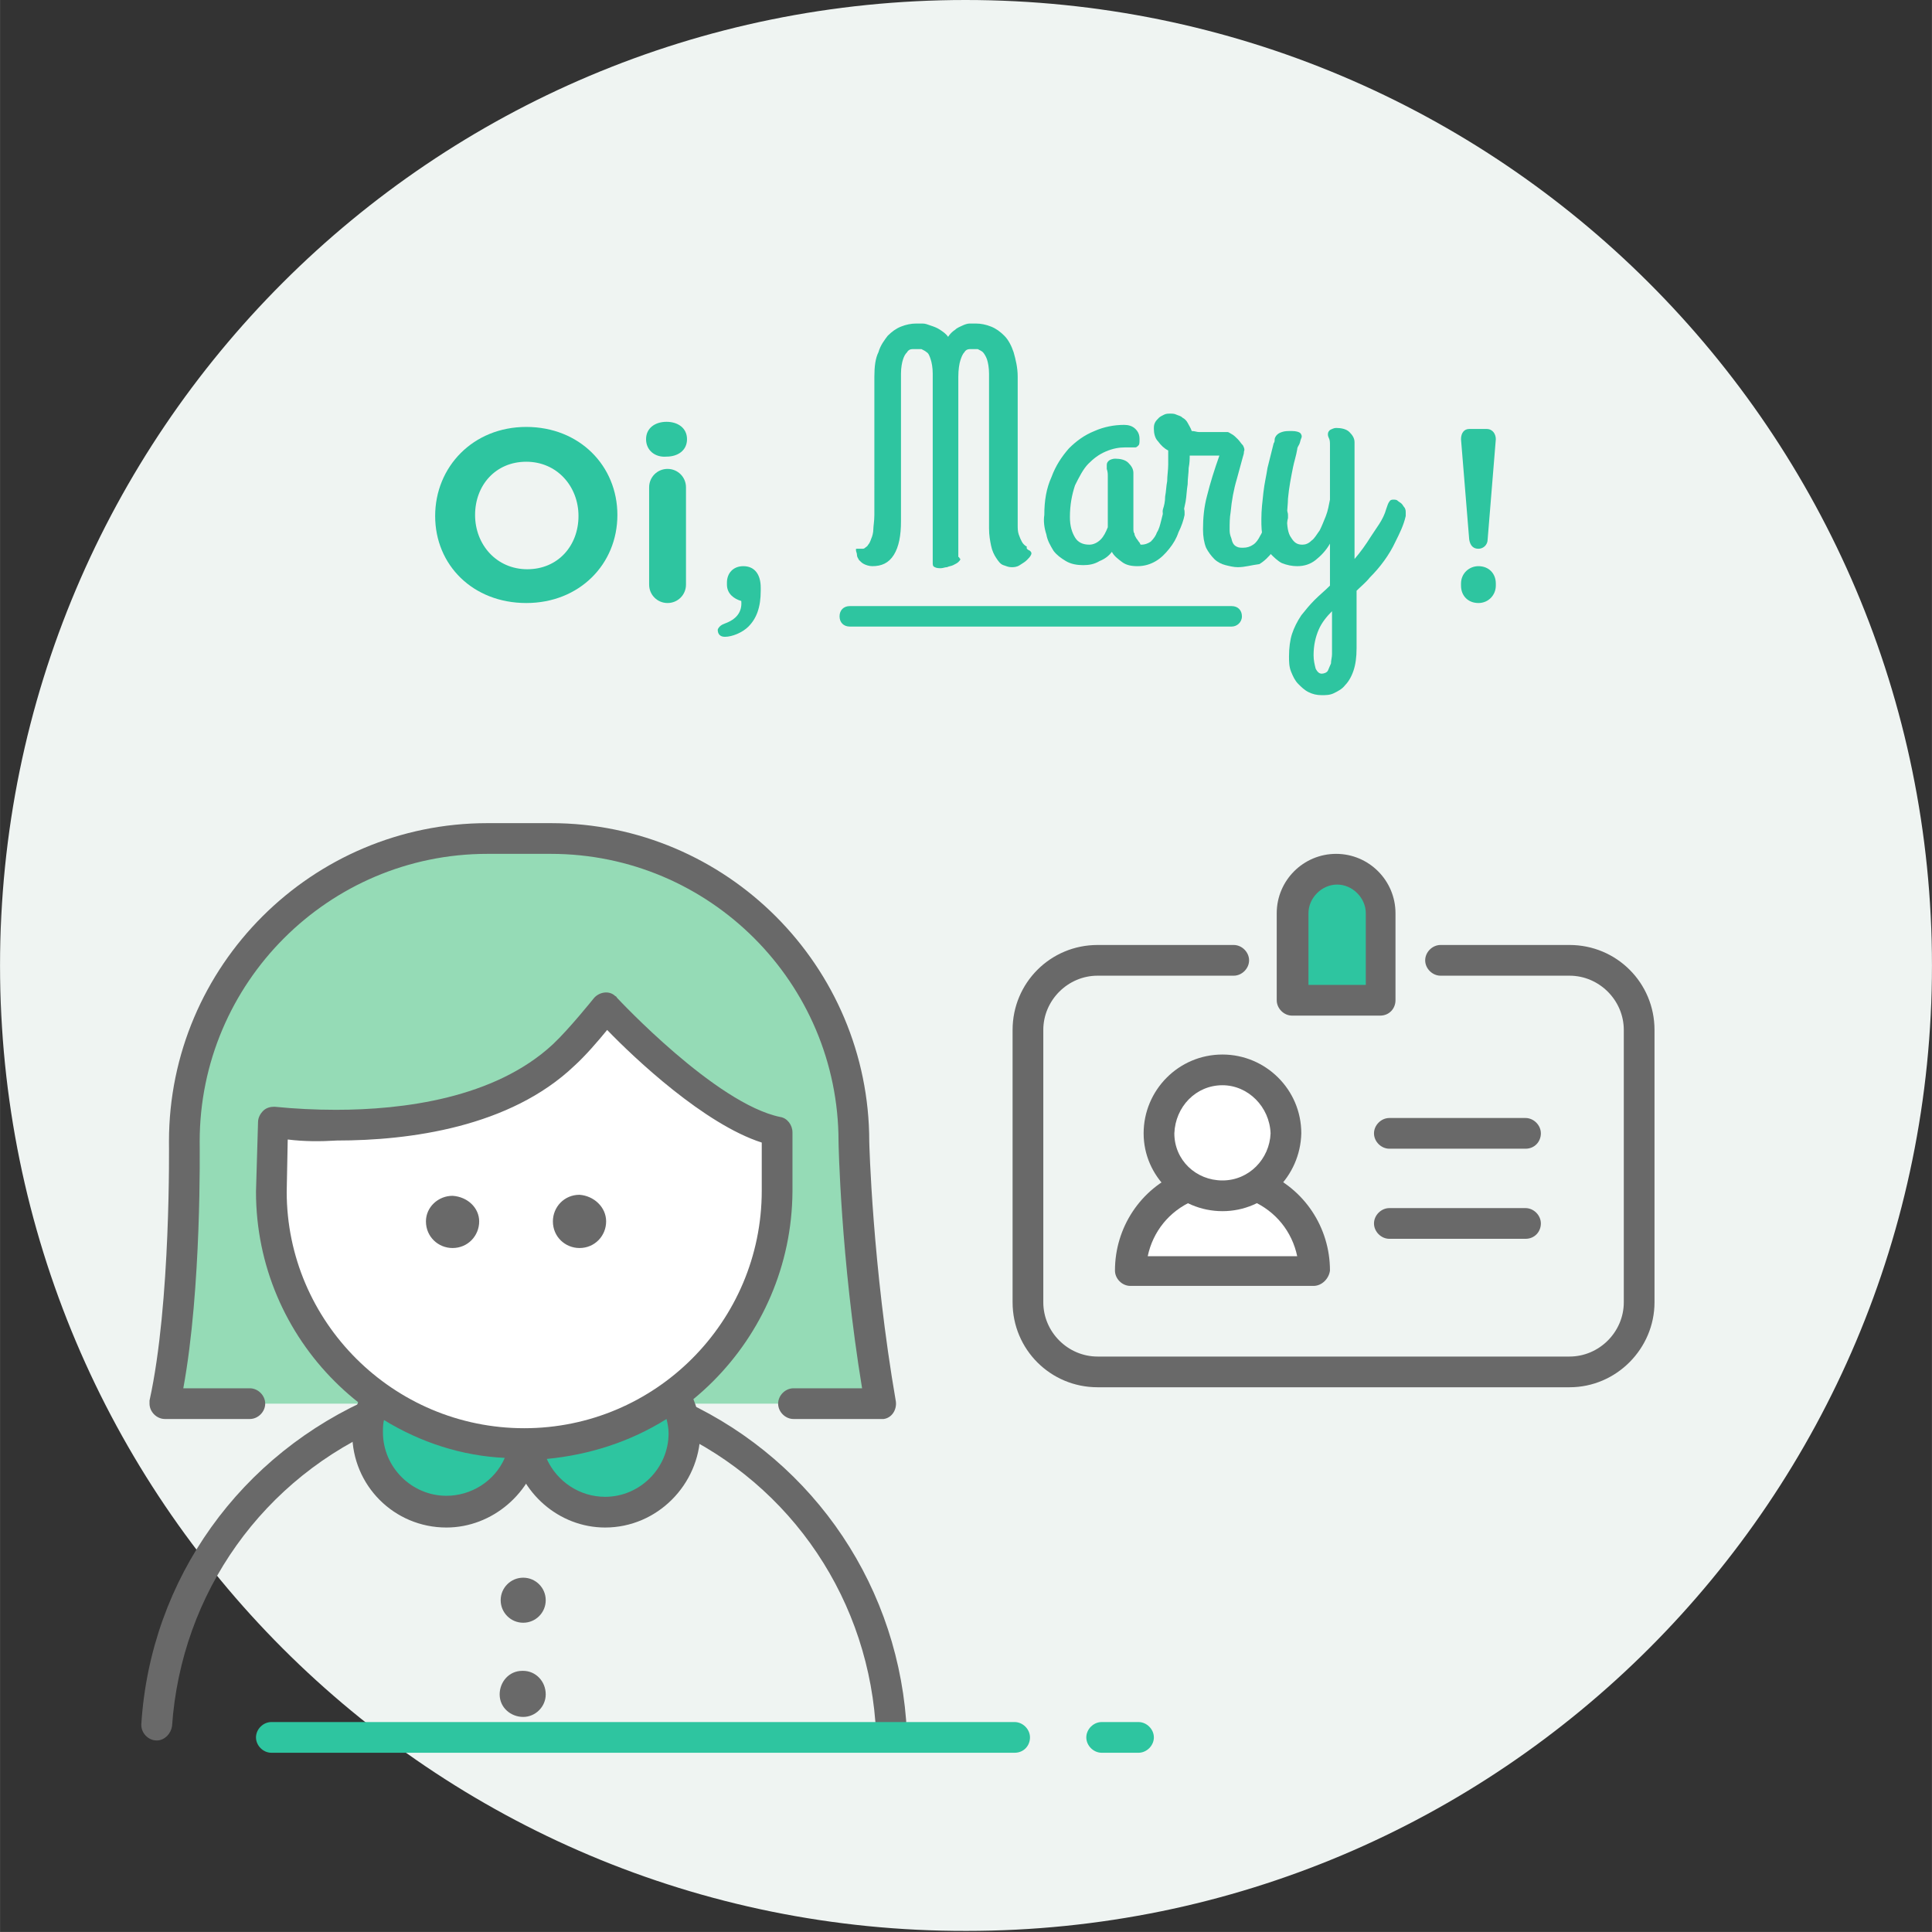
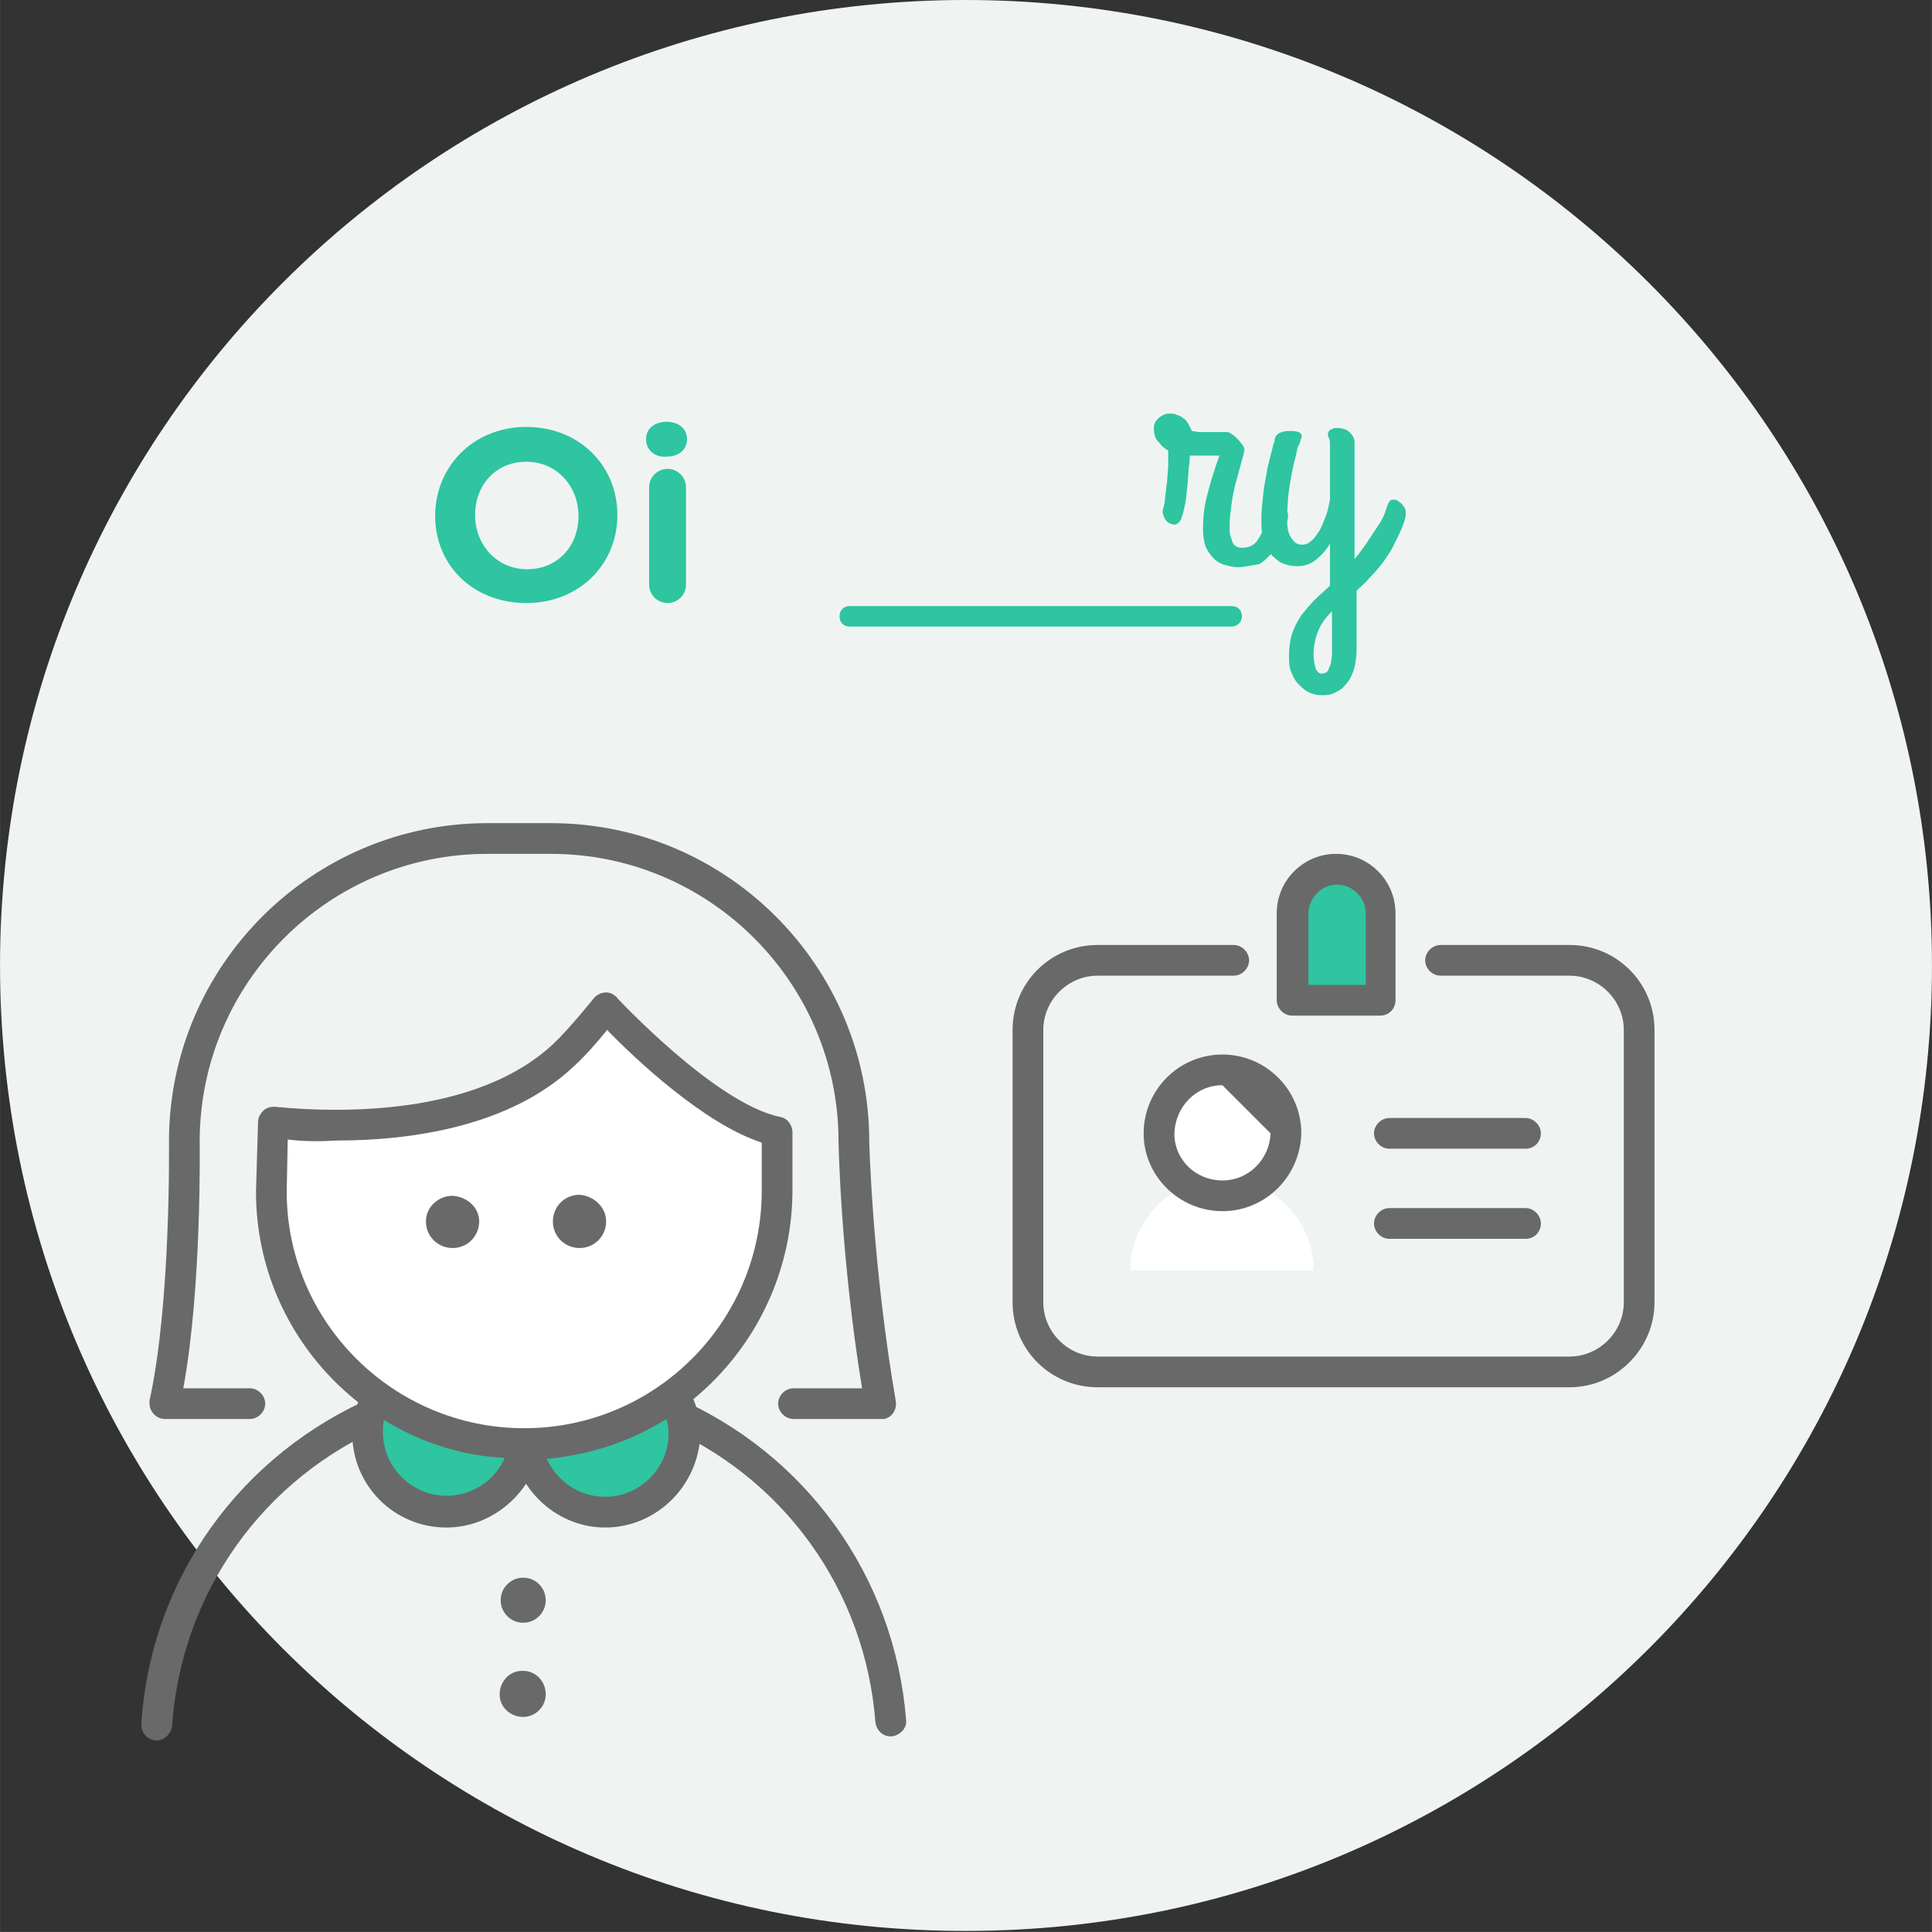
<svg xmlns="http://www.w3.org/2000/svg" version="1.1" id="Layer_1" x="0px" y="0px" width="188.681px" height="188.674px" viewBox="0 0 188.7 188.7" style="enable-background:new 0 0 188.7 188.7;" xml:space="preserve">
  <rect x="0" y="0" width="188.7" height="188.7" fill="#333333" stroke="none" />
  <style type="text/css">
	.st0{fill:#EFF4F2;}
	.st1{fill:#FFFFFF;}
	.st2{fill:#696969;}
	.st3{fill:#2EC5A0;}
	.st4{fill:#95DBB6;}
</style>
  <path class="st0" d="M188.7,94.3c0,52.1-42.2,94.3-94.3,94.3C42.2,188.7,0,146.4,0,94.3C0,42.2,42.2,0,94.3,0  C146.4,0,188.7,42.2,188.7,94.3z" />
  <path class="st1" d="M115.9,115.8c-3.3,1.4-5.5,4.7-5.5,8.3h17.9c0-3.6-2.1-6.8-5.5-8.3" />
-   <path class="st2" d="M128.3,125.6h-17.9c-0.8,0-1.5-0.7-1.5-1.5c0-4.2,2.5-8,6.4-9.6c0.8-0.3,1.6,0,2,0.8s0,1.6-0.8,2l0,0  c-2.3,1-3.9,3-4.4,5.4h14.6c-0.5-2.4-2.1-4.4-4.4-5.4c-0.8-0.3-1.1-1.2-0.8-2c0.3-0.8,1.2-1.1,2-0.8c0,0,0,0,0,0  c3.9,1.6,6.4,5.4,6.4,9.6C129.8,124.9,129.1,125.6,128.3,125.6z" />
  <path class="st1" d="M125.5,110.7c0,3.4-2.8,6.1-6.2,6.1c-3.3,0-6-2.7-6.1-6.1c0-3.4,2.8-6.1,6.2-6.1  C122.8,104.6,125.5,107.3,125.5,110.7z" />
-   <path class="st2" d="M119.4,118.3c-4.2,0-7.7-3.4-7.7-7.6c0-4.2,3.4-7.7,7.7-7.7c4.2,0,7.7,3.4,7.7,7.7  C127,114.9,123.6,118.3,119.4,118.3z M119.4,106c-2.6,0-4.6,2.1-4.7,4.7c0,2.6,2.1,4.6,4.7,4.6c2.6,0,4.6-2.1,4.7-4.6  C124,108.1,121.9,106,119.4,106z" />
+   <path class="st2" d="M119.4,118.3c-4.2,0-7.7-3.4-7.7-7.6c0-4.2,3.4-7.7,7.7-7.7c4.2,0,7.7,3.4,7.7,7.7  C127,114.9,123.6,118.3,119.4,118.3z M119.4,106c-2.6,0-4.6,2.1-4.7,4.7c0,2.6,2.1,4.6,4.7,4.6c2.6,0,4.6-2.1,4.7-4.6  z" />
  <path class="st2" d="M153.3,135.5h-46.1c-4.6,0-8.3-3.7-8.3-8.3v-26.6c0-4.6,3.7-8.3,8.3-8.3h13.3c0.8,0,1.5,0.7,1.5,1.5  s-0.7,1.5-1.5,1.5h-13.3c-2.9,0-5.3,2.4-5.3,5.3v26.6c0,2.9,2.4,5.3,5.3,5.3h46.1c2.9,0,5.3-2.4,5.3-5.3v-26.6  c0-2.9-2.4-5.3-5.3-5.3h-12.6c-0.8,0-1.5-0.7-1.5-1.5s0.7-1.5,1.5-1.5h12.6c4.6,0,8.3,3.7,8.3,8.3v26.6  C161.6,131.7,157.9,135.5,153.3,135.5z" />
  <path class="st2" d="M149,112.2h-13.3c-0.8,0-1.5-0.7-1.5-1.5s0.7-1.5,1.5-1.5H149c0.8,0,1.5,0.7,1.5,1.5S149.9,112.2,149,112.2z   M149,121h-13.3c-0.8,0-1.5-0.7-1.5-1.5s0.7-1.5,1.5-1.5H149c0.8,0,1.5,0.7,1.5,1.5S149.9,121,149,121z" />
  <path class="st3" d="M126.3,97.7v-8.5c0-2.4,1.9-4.3,4.3-4.3c0,0,0,0,0,0c2.4,0,4.3,1.9,4.3,4.3c0,0,0,0,0,0v8.5  C134.8,97.7,126.3,97.7,126.3,97.7z" />
  <path class="st2" d="M134.8,99.2h-8.6c-0.8,0-1.5-0.7-1.5-1.5v-8.5c0-3.2,2.6-5.8,5.8-5.8c3.2,0,5.8,2.6,5.8,5.8v8.5  C136.3,98.5,135.7,99.2,134.8,99.2z M127.8,96.2h5.6v-7c0-1.5-1.3-2.8-2.8-2.8c-1.5,0-2.8,1.3-2.8,2.8V96.2z M87,169.6  c-0.8,0-1.4-0.6-1.5-1.4c-1-12.9-9-24-20.9-29c-0.8-0.3-1.1-1.2-0.8-2c0.3-0.8,1.2-1.1,2-0.8c12.9,5.5,21.6,17.6,22.7,31.6  c0.1,0.8-0.6,1.5-1.4,1.6C87.1,169.6,87,169.6,87,169.6z M15.3,170c-0.8,0-1.5-0.7-1.5-1.5c0,0,0-0.1,0-0.1  c0.9-14.2,9.7-26.4,22.8-32c0.8-0.3,1.6,0,2,0.8s0,1.6-0.8,2c0,0,0,0,0,0c-12.1,5.1-20.1,16.4-21,29.4C16.7,169.3,16.1,170,15.3,170  L15.3,170z" />
-   <path class="st4" d="M24.4,137.1h-8.3c2.1-9.7,1.9-25.6,1.9-25.6c0-16.4,13.3-29.6,29.6-29.6h6.2c16.4,0,29.6,13.3,29.6,29.6  c0,0,0.3,12.1,2.6,25.6h-8.5" />
  <path class="st2" d="M86,138.6h-8.5c-0.8,0-1.5-0.7-1.5-1.5s0.7-1.5,1.5-1.5h6.7c-2.1-12.8-2.3-24-2.3-24.1  c0-15.5-12.6-28.1-28.1-28.1h-6.2c-15.5,0-28.1,12.6-28.1,28.1c0,0.6,0.2,14.3-1.6,24.1h6.5c0.8,0,1.5,0.7,1.5,1.5s-0.7,1.5-1.5,1.5  h-8.3c-0.8,0-1.5-0.7-1.5-1.5c0-0.1,0-0.2,0-0.3c2.1-9.5,1.9-25.1,1.9-25.3c0-17.2,14-31.1,31.1-31.1h6.2c17.2,0,31.1,14,31.1,31.1  c0,0.1,0.3,12.1,2.6,25.4c0.1,0.8-0.4,1.6-1.2,1.7C86.2,138.6,86.1,138.6,86,138.6L86,138.6z" />
  <path class="st1" d="M26.6,109.7c5.9,0.6,20.3,1.1,28.4-6.5c1.7-1.6,4.1-4.6,4.1-4.6s9.9,10.6,16.7,12.1v5.8  c0,13.6-11,24.7-24.7,24.7S26.5,130,26.5,116.4C26.5,116.4,26.6,109.7,26.6,109.7z" />
  <path class="st2" d="M51.2,142.6c-14.4,0-26.2-11.7-26.2-26.2l0.2-6.8c0-0.4,0.2-0.8,0.5-1.1c0.3-0.3,0.7-0.4,1.1-0.4  c2,0.2,4,0.3,6,0.3c6.5,0,15.5-1.1,21.2-6.4c1.6-1.5,4-4.5,4-4.5c0.5-0.6,1.5-0.8,2.1-0.2c0.1,0,0.1,0.1,0.2,0.2  c0.1,0.1,9.6,10.3,15.9,11.6c0.7,0.1,1.2,0.8,1.2,1.5v5.8C77.3,130.8,65.6,142.6,51.2,142.6z M28.1,111.3l-0.1,5.1  c0,12.7,10.4,23.1,23.2,23.1c12.8,0,23.2-10.4,23.2-23.2v-4.7c-5.6-1.8-12.4-8.2-15.1-11c-0.9,1.1-2.1,2.5-3.2,3.5  c-6.3,6-16.1,7.3-23.2,7.3C31.3,111.5,29.7,111.5,28.1,111.3z" />
  <path class="st3" d="M51.4,141.1c0.5,3.7,3.7,6.6,7.6,6.6c4.3,0,7.7-3.5,7.7-7.7c0,0,0,0,0,0c0-1.4-0.4-2.6-1-3.7  C61.6,139.3,56.6,141,51.4,141.1z" />
  <path class="st2" d="M59.1,149.2c-4.5,0-8.4-3.4-9.1-7.9c-0.1-0.8,0.4-1.6,1.3-1.7c0.1,0,0.1,0,0.2,0c4.9,0,9.6-1.6,13.5-4.5  c0.7-0.5,1.6-0.4,2.1,0.3c0,0.1,0.1,0.1,0.1,0.2c0.8,1.4,1.2,2.9,1.2,4.4C68.3,145,64.2,149.2,59.1,149.2L59.1,149.2z M53.4,142.5  c1,2.2,3.2,3.7,5.7,3.7c3.4,0,6.2-2.8,6.2-6.2c0-0.5-0.1-1-0.2-1.4C61.6,140.8,57.6,142.1,53.4,142.5z" />
  <path class="st3" d="M51.2,141.1c-5.4,0-10.3-1.7-14.4-4.7c-0.5,1.1-0.9,2.2-0.9,3.5c0,4.3,3.5,7.7,7.7,7.7c0,0,0,0,0,0  C47.5,147.7,50.7,144.8,51.2,141.1C51.2,141.1,51.2,141.1,51.2,141.1z" />
  <path class="st2" d="M43.6,149.2c-5.1,0-9.2-4.1-9.2-9.2c0-1.4,0.4-2.9,1.1-4.2c0.4-0.7,1.3-1,2-0.6c0.1,0,0.1,0.1,0.2,0.1  c4,2.9,8.7,4.4,13.5,4.4c0.4,0,0.9,0.2,1.2,0.5c0.3,0.3,0.4,0.8,0.4,1.2C52,145.8,48.1,149.2,43.6,149.2z M37.5,138.7  c-0.1,0.4-0.1,0.8-0.1,1.2c0,3.4,2.8,6.2,6.2,6.2c2.4,0,4.7-1.4,5.7-3.7C45.1,142.2,41.1,140.9,37.5,138.7z" />
  <circle class="st2" cx="51.1" cy="156.3" r="2.2" />
  <path class="st2" d="M53.3,165.5c0,1.2-1,2.2-2.2,2.2c0,0,0,0,0,0c-1.2,0-2.3-0.9-2.3-2.2c0-1.2,0.9-2.3,2.2-2.3c0,0,0.1,0,0.1,0  C52.3,163.2,53.3,164.2,53.3,165.5C53.3,165.5,53.3,165.5,53.3,165.5z M46.8,119.3c0,1.4-1.1,2.6-2.6,2.6c0,0,0,0,0,0  c-1.4,0-2.6-1.1-2.6-2.6c0,0,0,0,0,0c0-1.4,1.2-2.5,2.6-2.5C45.7,116.9,46.8,118,46.8,119.3z M59.2,119.3c0,1.4-1.1,2.6-2.6,2.6  c-1.4,0-2.6-1.1-2.6-2.6c0-1.4,1.1-2.6,2.6-2.6C58,116.8,59.2,117.9,59.2,119.3C59.2,119.3,59.2,119.3,59.2,119.3z" />
-   <path class="st3" d="M99.1,171.2H26.5c-0.8,0-1.5-0.7-1.5-1.5s0.7-1.5,1.5-1.5h72.6c0.8,0,1.5,0.7,1.5,1.5  C100.6,170.5,100,171.2,99.1,171.2C99.1,171.2,99.1,171.2,99.1,171.2z M111.2,171.2h-3.6c-0.8,0-1.5-0.7-1.5-1.5s0.7-1.5,1.5-1.5  h3.6c0.8,0,1.5,0.7,1.5,1.5S112,171.2,111.2,171.2z" />
  <g>
    <g>
-       <path class="st3" d="M70.8,60.9c1.1-0.4,1.7-1.1,1.6-2.2C71.7,58.5,71,58,71,57.1v-0.2c0-0.9,0.6-1.6,1.6-1.6    c1.1,0,1.7,0.8,1.7,2.1v0.3c0,1.6-0.4,2.7-1.2,3.5c-0.6,0.6-1.6,1-2.3,1c-0.5,0-0.7-0.3-0.7-0.7C70.2,61.2,70.5,61,70.8,60.9z     M142.7,42.9c0-0.6,0.3-1,0.8-1h1.7c0.6,0,0.9,0.5,0.9,1l-0.8,9.8c0,0.5-0.4,0.9-0.9,0.9s-0.8-0.3-0.9-0.9L142.7,42.9z     M144.4,55.3c1,0,1.7,0.7,1.7,1.7v0.2c0,0.9-0.7,1.7-1.7,1.7c-1,0-1.7-0.7-1.7-1.7v-0.2C142.7,56,143.5,55.3,144.4,55.3z     M100.6,53.8c0.1,0.1,0.2,0.2,0.1,0.4c-0.1,0.2-0.2,0.3-0.4,0.5c-0.2,0.2-0.4,0.3-0.7,0.5s-0.6,0.2-0.8,0.2    c-0.3,0-0.5-0.1-0.8-0.2s-0.5-0.4-0.7-0.7s-0.4-0.7-0.5-1.2c-0.1-0.5-0.2-1-0.2-1.7V36.5c0-0.6-0.1-1.1-0.2-1.4    c-0.1-0.3-0.3-0.6-0.4-0.7c-0.1-0.1-0.3-0.2-0.5-0.3c-0.1,0-0.3,0-0.4,0c-0.1,0-0.3,0-0.4,0c-0.2,0-0.4,0.1-0.5,0.3    c-0.2,0.2-0.3,0.5-0.4,0.8s-0.2,0.9-0.2,1.6v17.6c0,0,0.1,0,0.1,0.1c0,0,0.1,0.1,0.1,0.1c0,0.1-0.1,0.2-0.2,0.3    c-0.1,0.1-0.3,0.2-0.5,0.3c-0.2,0.1-0.4,0.1-0.6,0.2c-0.2,0-0.4,0.1-0.6,0.1c-0.2,0-0.4,0-0.6-0.1c-0.2-0.1-0.2-0.2-0.2-0.5V36.5    c0-0.6-0.1-1.1-0.2-1.4c-0.1-0.3-0.2-0.6-0.4-0.7c-0.1-0.1-0.3-0.2-0.5-0.3c-0.2,0-0.3,0-0.5,0c-0.1,0-0.2,0-0.4,0    c-0.2,0-0.4,0.1-0.5,0.3c-0.2,0.2-0.3,0.4-0.4,0.7c-0.1,0.3-0.2,0.8-0.2,1.4v14.4c0,1.4-0.2,2.5-0.7,3.3s-1.2,1.1-2.1,1.1    c-0.3,0-0.6-0.1-0.8-0.2c-0.2-0.1-0.3-0.2-0.5-0.4c-0.1-0.2-0.2-0.3-0.2-0.5c0-0.2-0.1-0.3-0.1-0.5c0-0.1,0-0.1,0.1-0.1    c0,0,0.1,0,0.2,0s0.2,0,0.3,0c0.1,0,0.2,0,0.3-0.1c0.1-0.1,0.2-0.1,0.3-0.3c0.1-0.1,0.2-0.3,0.3-0.6c0.1-0.2,0.2-0.6,0.2-0.9    s0.1-0.8,0.1-1.4V36.8c0-1,0.1-1.8,0.4-2.4c0.2-0.7,0.6-1.2,0.9-1.6c0.4-0.4,0.8-0.7,1.3-0.9c0.5-0.2,1-0.3,1.5-0.3    c0.1,0,0.3,0,0.6,0s0.5,0.1,0.8,0.2s0.6,0.2,0.9,0.4c0.3,0.2,0.6,0.4,0.8,0.7c0.2-0.3,0.4-0.5,0.7-0.7c0.2-0.2,0.5-0.3,0.7-0.4    s0.5-0.2,0.7-0.2c0.2,0,0.4,0,0.6,0c0.5,0,1,0.1,1.5,0.3s0.9,0.5,1.3,0.9c0.4,0.4,0.7,1,0.9,1.6c0.2,0.7,0.4,1.5,0.4,2.4v14.5    c0,0.3,0,0.6,0.1,0.9s0.2,0.5,0.3,0.7s0.3,0.4,0.5,0.5C100.2,53.6,100.4,53.7,100.6,53.8z M111.5,53.2c0.3,0,0.6-0.1,0.9-0.3    c0.3-0.3,0.5-0.6,0.6-0.9c0.2-0.3,0.3-0.7,0.4-1.1c0.1-0.4,0.2-0.8,0.3-1.2c0.1-0.3,0.2-0.6,0.3-0.7c0.1-0.2,0.3-0.2,0.5-0.2    c0.1,0,0.3,0,0.4,0.1c0.1,0.1,0.3,0.2,0.4,0.3c0.1,0.1,0.2,0.3,0.3,0.4c0.1,0.2,0.1,0.3,0.1,0.5v0.1c0,0,0,0.1,0,0.1    c-0.1,0.5-0.3,1.1-0.6,1.7c-0.2,0.6-0.5,1.1-0.9,1.6c-0.4,0.5-0.8,0.9-1.3,1.2c-0.5,0.3-1.1,0.5-1.8,0.5c-0.6,0-1.1-0.1-1.5-0.4    s-0.8-0.6-1-1c-0.3,0.4-0.7,0.7-1.2,0.9c-0.5,0.3-1,0.4-1.6,0.4c-0.6,0-1.2-0.1-1.7-0.4s-0.9-0.6-1.2-1c-0.3-0.5-0.6-1-0.7-1.6    c-0.2-0.6-0.3-1.3-0.2-1.9c0-1.4,0.2-2.6,0.7-3.7c0.4-1.1,1-2,1.7-2.8c0.7-0.7,1.5-1.3,2.5-1.7c0.9-0.4,1.9-0.6,2.9-0.6    c0.4,0,0.8,0.1,1.1,0.4s0.4,0.6,0.4,1c0,0.3,0,0.5-0.1,0.6c-0.1,0.1-0.2,0.2-0.3,0.2c-0.1,0-0.3,0-0.5,0c-0.2,0-0.3,0-0.5,0    c-0.6,0-1.2,0.1-1.9,0.4s-1.2,0.7-1.7,1.2s-0.9,1.3-1.3,2.1c-0.3,0.9-0.5,1.9-0.5,3.1c0,0.9,0.2,1.5,0.5,2    c0.3,0.5,0.8,0.7,1.4,0.7c0.4,0,0.8-0.2,1.1-0.5c0.3-0.3,0.5-0.7,0.7-1.2v-5c0-0.2,0-0.4-0.1-0.7c0-0.1,0-0.1,0-0.2s0-0.1,0-0.2    c0-0.2,0.1-0.3,0.2-0.4s0.4-0.2,0.6-0.2c0.5,0,1,0.1,1.3,0.4s0.5,0.6,0.5,1v5.4c0,0.2,0,0.4,0.1,0.5c0,0.2,0.1,0.3,0.2,0.5    c0.1,0.1,0.2,0.3,0.3,0.4S111.3,53.2,111.5,53.2L111.5,53.2z" />
      <path class="st3" d="M120.9,55.4c-0.4,0-0.8-0.1-1.2-0.2c-0.4-0.1-0.8-0.3-1.1-0.6c-0.3-0.3-0.6-0.7-0.8-1.1    c-0.2-0.5-0.3-1.1-0.3-1.8c0-1.1,0.1-2.2,0.4-3.3c0.3-1.2,0.7-2.5,1.2-3.9h-2.9c0,0.3,0,0.7-0.1,1.2c0,0.5-0.1,1-0.1,1.6    c-0.1,0.6-0.1,1.1-0.2,1.7c-0.1,0.5-0.2,1-0.4,1.6c-0.1,0.3-0.3,0.5-0.5,0.6c-0.2,0.1-0.5,0-0.7-0.1s-0.4-0.3-0.5-0.6    c-0.1-0.2-0.2-0.5-0.1-0.8c0.1-0.3,0.2-0.7,0.2-1.2c0.1-0.5,0.1-1,0.2-1.5c0-0.5,0.1-1.1,0.1-1.6c0-0.5,0-1,0-1.4    c-0.4-0.2-0.7-0.5-1-0.9c-0.3-0.3-0.4-0.8-0.4-1.2c0-0.2,0-0.4,0.1-0.6c0.1-0.2,0.2-0.3,0.4-0.5c0.1-0.1,0.3-0.2,0.5-0.3    s0.4-0.1,0.6-0.1c0.2,0,0.4,0,0.6,0.1c0.2,0.1,0.4,0.1,0.6,0.3c0.2,0.1,0.4,0.3,0.5,0.5c0.1,0.2,0.3,0.5,0.4,0.8    c0.3,0,0.5,0.1,0.7,0.1c0.2,0,0.3,0,0.5,0s0.2,0,0.3,0h2c0.1,0,0.2,0.1,0.4,0.2c0.2,0.1,0.4,0.3,0.6,0.5c0.2,0.2,0.3,0.4,0.5,0.6    c0.1,0.2,0.2,0.4,0.1,0.6c0,0.1,0,0.2-0.1,0.5c-0.2,0.7-0.4,1.5-0.6,2.2c-0.3,1-0.5,2.1-0.6,3.2c-0.1,0.6-0.1,1.1-0.1,1.7    c0,0.2,0,0.4,0.1,0.7c0.1,0.2,0.1,0.4,0.2,0.6c0.1,0.2,0.2,0.3,0.4,0.4c0.2,0.1,0.4,0.1,0.6,0.1c0.4,0,0.7-0.1,1-0.3    c0.3-0.2,0.5-0.5,0.7-0.9c0.2-0.3,0.3-0.7,0.4-1.1c0.1-0.4,0.2-0.8,0.3-1.2c0.1-0.3,0.2-0.6,0.3-0.7c0.1-0.2,0.3-0.2,0.5-0.2    c0.1,0,0.3,0,0.4,0.1c0.1,0.1,0.3,0.2,0.4,0.3s0.2,0.3,0.3,0.4c0.1,0.2,0.1,0.3,0.1,0.5c0,0,0,0.1,0,0.1c0,0,0,0.1,0,0.1    c-0.1,0.5-0.3,1.1-0.6,1.7c-0.2,0.6-0.5,1.1-0.9,1.6c-0.4,0.5-0.8,0.9-1.3,1.2C122.2,55.2,121.6,55.4,120.9,55.4L120.9,55.4z" />
      <path class="st3" d="M135.4,49.7c0.1-0.3,0.2-0.6,0.3-0.7c0.1-0.2,0.3-0.2,0.4-0.2c0.1,0,0.3,0,0.4,0.1c0.1,0.1,0.3,0.2,0.4,0.3    c0.1,0.1,0.2,0.3,0.3,0.4c0.1,0.2,0.1,0.3,0.1,0.5v0.1c0,0.1,0,0.1,0,0.2c-0.2,0.9-0.6,1.7-1,2.5c-0.6,1.3-1.5,2.5-2.5,3.5    c-0.4,0.5-0.9,0.9-1.3,1.3v5.6c0,0.9-0.1,1.6-0.3,2.2c-0.2,0.6-0.5,1.1-0.8,1.4c-0.3,0.4-0.7,0.6-1.1,0.8    c-0.4,0.2-0.8,0.2-1.2,0.2c-0.5,0-0.9-0.1-1.3-0.3c-0.4-0.2-0.7-0.5-1-0.8c-0.3-0.3-0.5-0.7-0.7-1.2c-0.2-0.5-0.2-1-0.2-1.5    c0-0.8,0.1-1.6,0.3-2.2c0.2-0.6,0.5-1.2,0.9-1.8c0.4-0.5,0.8-1,1.3-1.5c0.5-0.5,1-0.9,1.5-1.4v-4.1c-0.4,0.7-0.9,1.2-1.4,1.6    c-0.5,0.4-1.1,0.6-1.8,0.6c-0.5,0-1-0.1-1.5-0.3c-0.4-0.2-0.8-0.6-1.1-0.9c-0.3-0.4-0.5-0.9-0.7-1.5s-0.2-1.2-0.2-1.9    c0-0.9,0.1-1.7,0.2-2.6c0.1-0.9,0.3-1.7,0.4-2.4c0.2-0.8,0.4-1.6,0.6-2.4c0.1-0.1,0.1-0.3,0.1-0.4c0-0.1,0.1-0.3,0.2-0.4    s0.2-0.2,0.5-0.3s0.5-0.1,1-0.1c0.4,0,0.7,0.1,0.8,0.2c0.1,0.1,0.2,0.3,0.1,0.5s-0.1,0.4-0.2,0.6c-0.1,0.2-0.2,0.3-0.2,0.5    c-0.1,0.6-0.3,1.2-0.4,1.7c-0.2,1-0.4,2-0.5,3.1c0,0.5-0.1,1.2-0.1,1.8c0,0.9,0.1,1.6,0.4,2c0.3,0.5,0.6,0.7,1.1,0.7    c0.3,0,0.6-0.1,0.9-0.4c0.3-0.2,0.5-0.6,0.8-1c0.2-0.4,0.4-0.9,0.6-1.4c0.2-0.5,0.3-1.1,0.4-1.6v-5.3c0-0.3,0-0.5-0.1-0.7    s-0.1-0.3-0.1-0.4c0-0.2,0.1-0.3,0.2-0.4c0.2-0.1,0.4-0.2,0.6-0.2c0.5,0,1,0.1,1.3,0.4c0.3,0.3,0.5,0.6,0.5,1v11.4    c0.6-0.7,1.1-1.4,1.6-2.2S135.1,50.8,135.4,49.7L135.4,49.7z M129.1,65.8c0.2,0,0.5-0.1,0.6-0.3c0.1-0.2,0.2-0.5,0.3-0.7    c0-0.3,0.1-0.6,0.1-0.9v-4.2c-0.5,0.5-1,1.1-1.3,1.8c-0.3,0.7-0.5,1.5-0.5,2.5c0,0.5,0.1,0.9,0.2,1.3    C128.7,65.7,128.9,65.8,129.1,65.8L129.1,65.8z M120.3,61.2H83c-0.6,0-1-0.4-1-1s0.4-1,1-1h37.3c0.6,0,1,0.4,1,1    S120.8,61.2,120.3,61.2z" />
    </g>
    <g>
      <path class="st3" d="M42.5,50.4L42.5,50.4c0-4.8,3.7-8.7,8.9-8.7s8.9,3.8,8.9,8.6v0c0,4.8-3.7,8.6-8.9,8.6S42.5,55.2,42.5,50.4z     M56.5,50.4L56.5,50.4c0-2.9-2.1-5.3-5.1-5.3c-3,0-5,2.3-5,5.2v0c0,2.9,2.1,5.3,5.1,5.3S56.5,53.3,56.5,50.4z" />
      <path class="st3" d="M63.1,42.9c0-1.1,0.9-1.7,2-1.7c1.1,0,2,0.6,2,1.7v0c0,1.1-0.9,1.7-2,1.7C64,44.7,63.1,44,63.1,42.9    L63.1,42.9z M63.4,47.6c0-1,0.8-1.8,1.8-1.8s1.8,0.8,1.8,1.8v9.5c0,1-0.8,1.8-1.8,1.8s-1.8-0.8-1.8-1.8V47.6z" />
    </g>
  </g>
</svg>